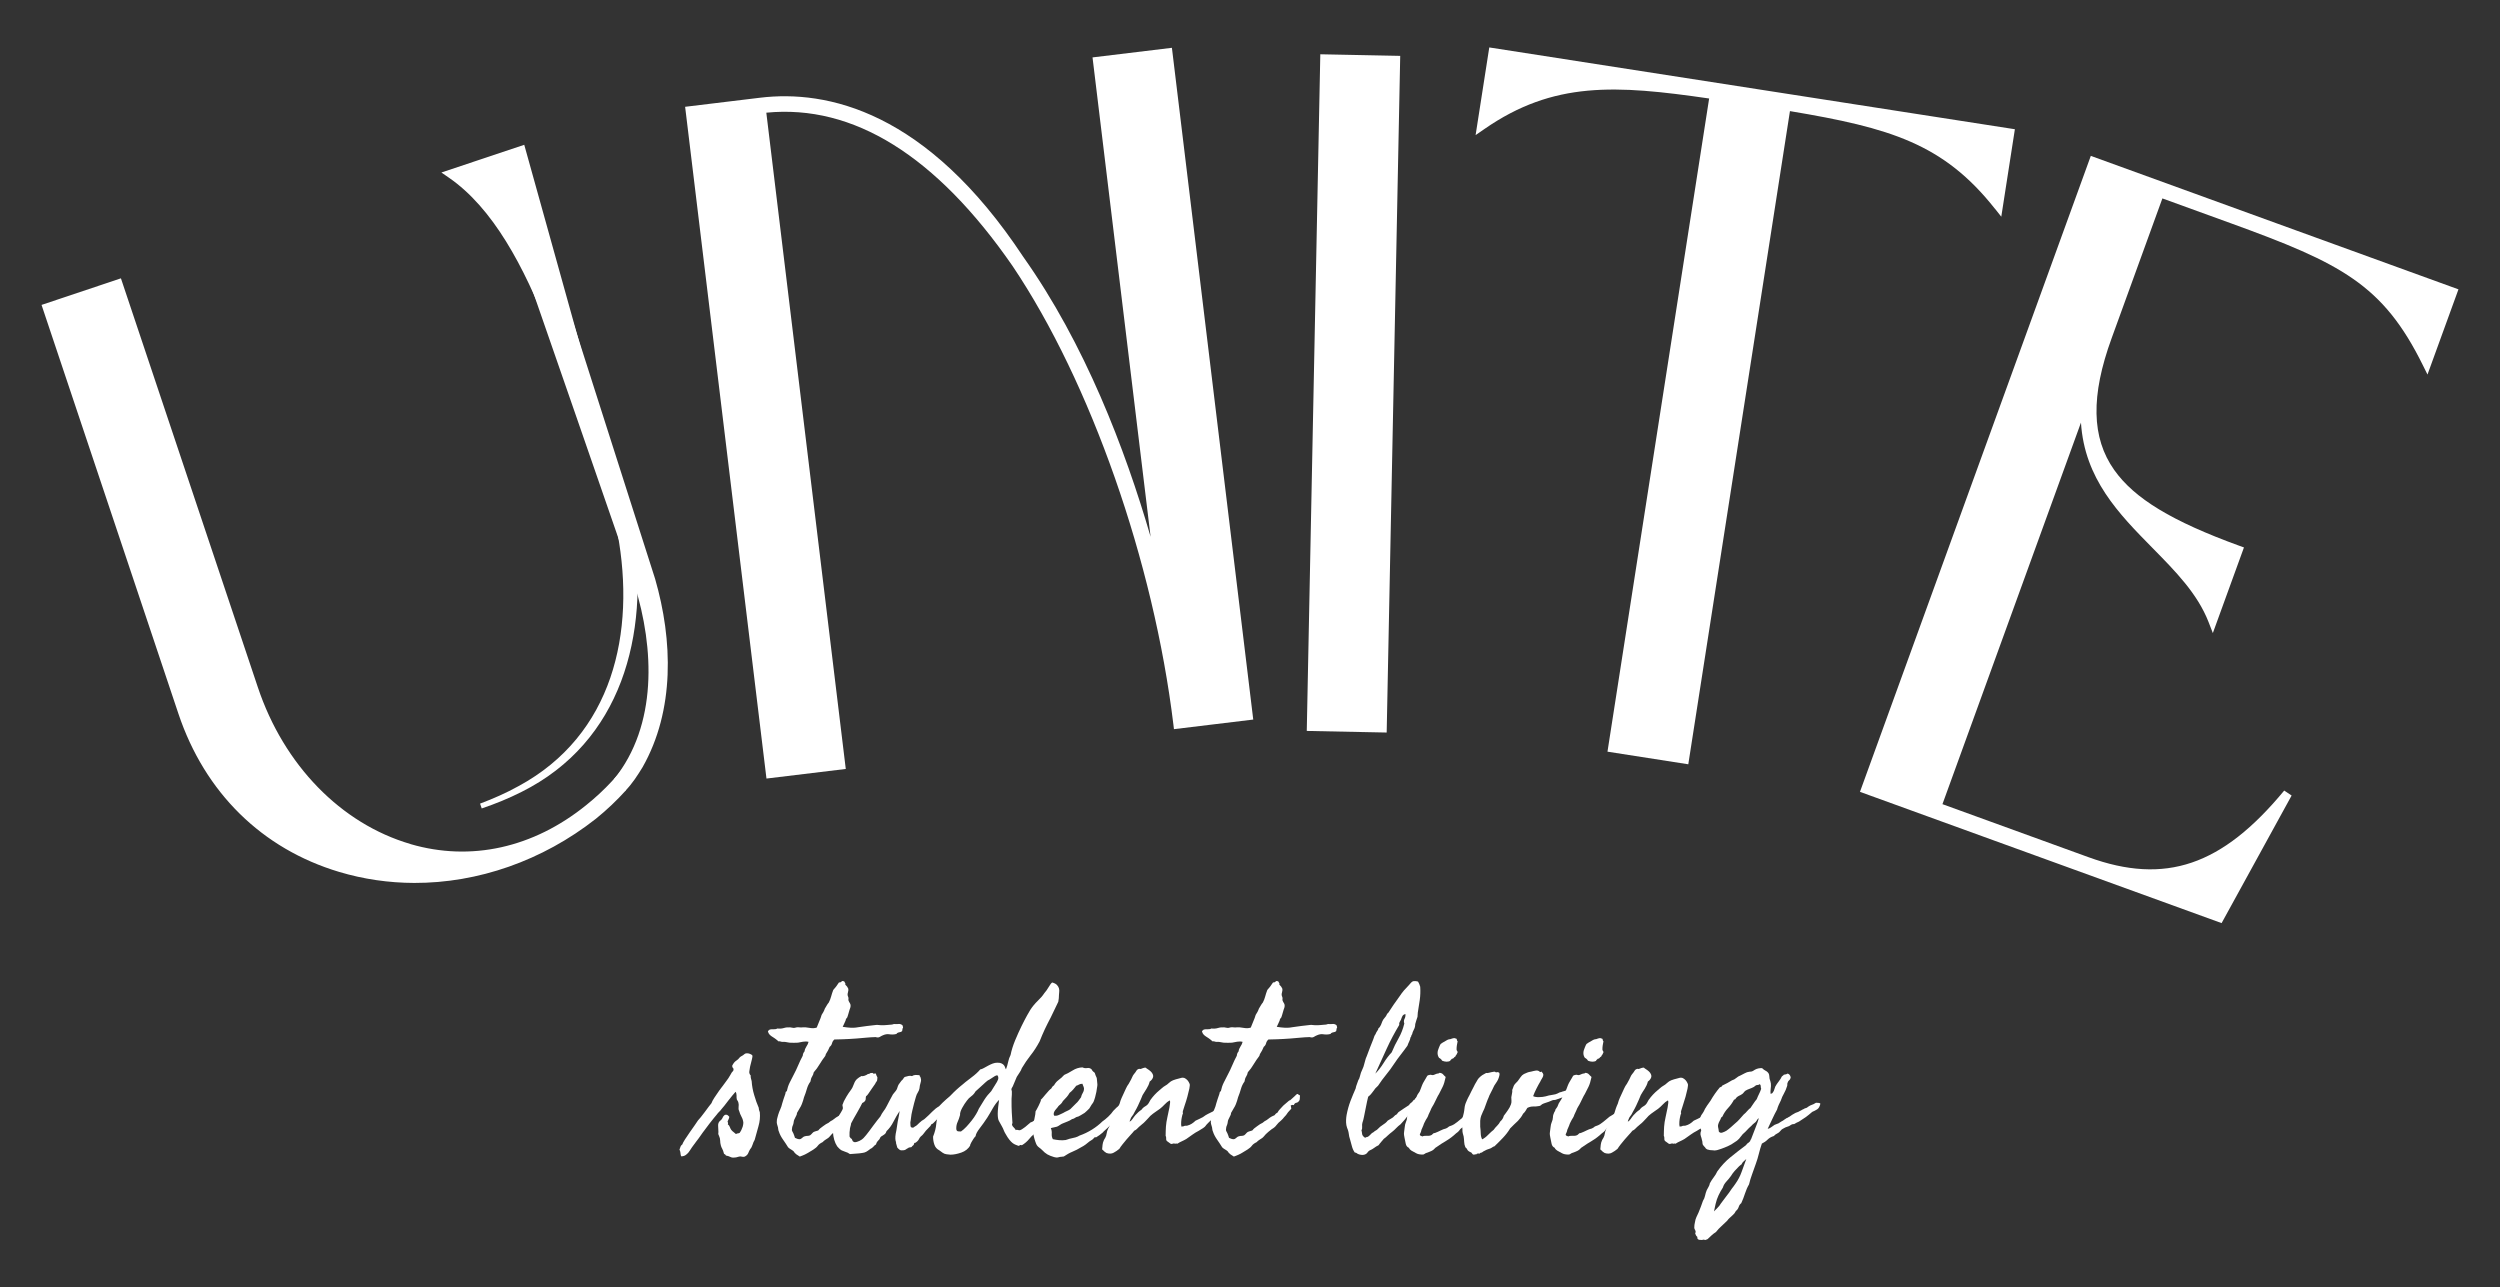
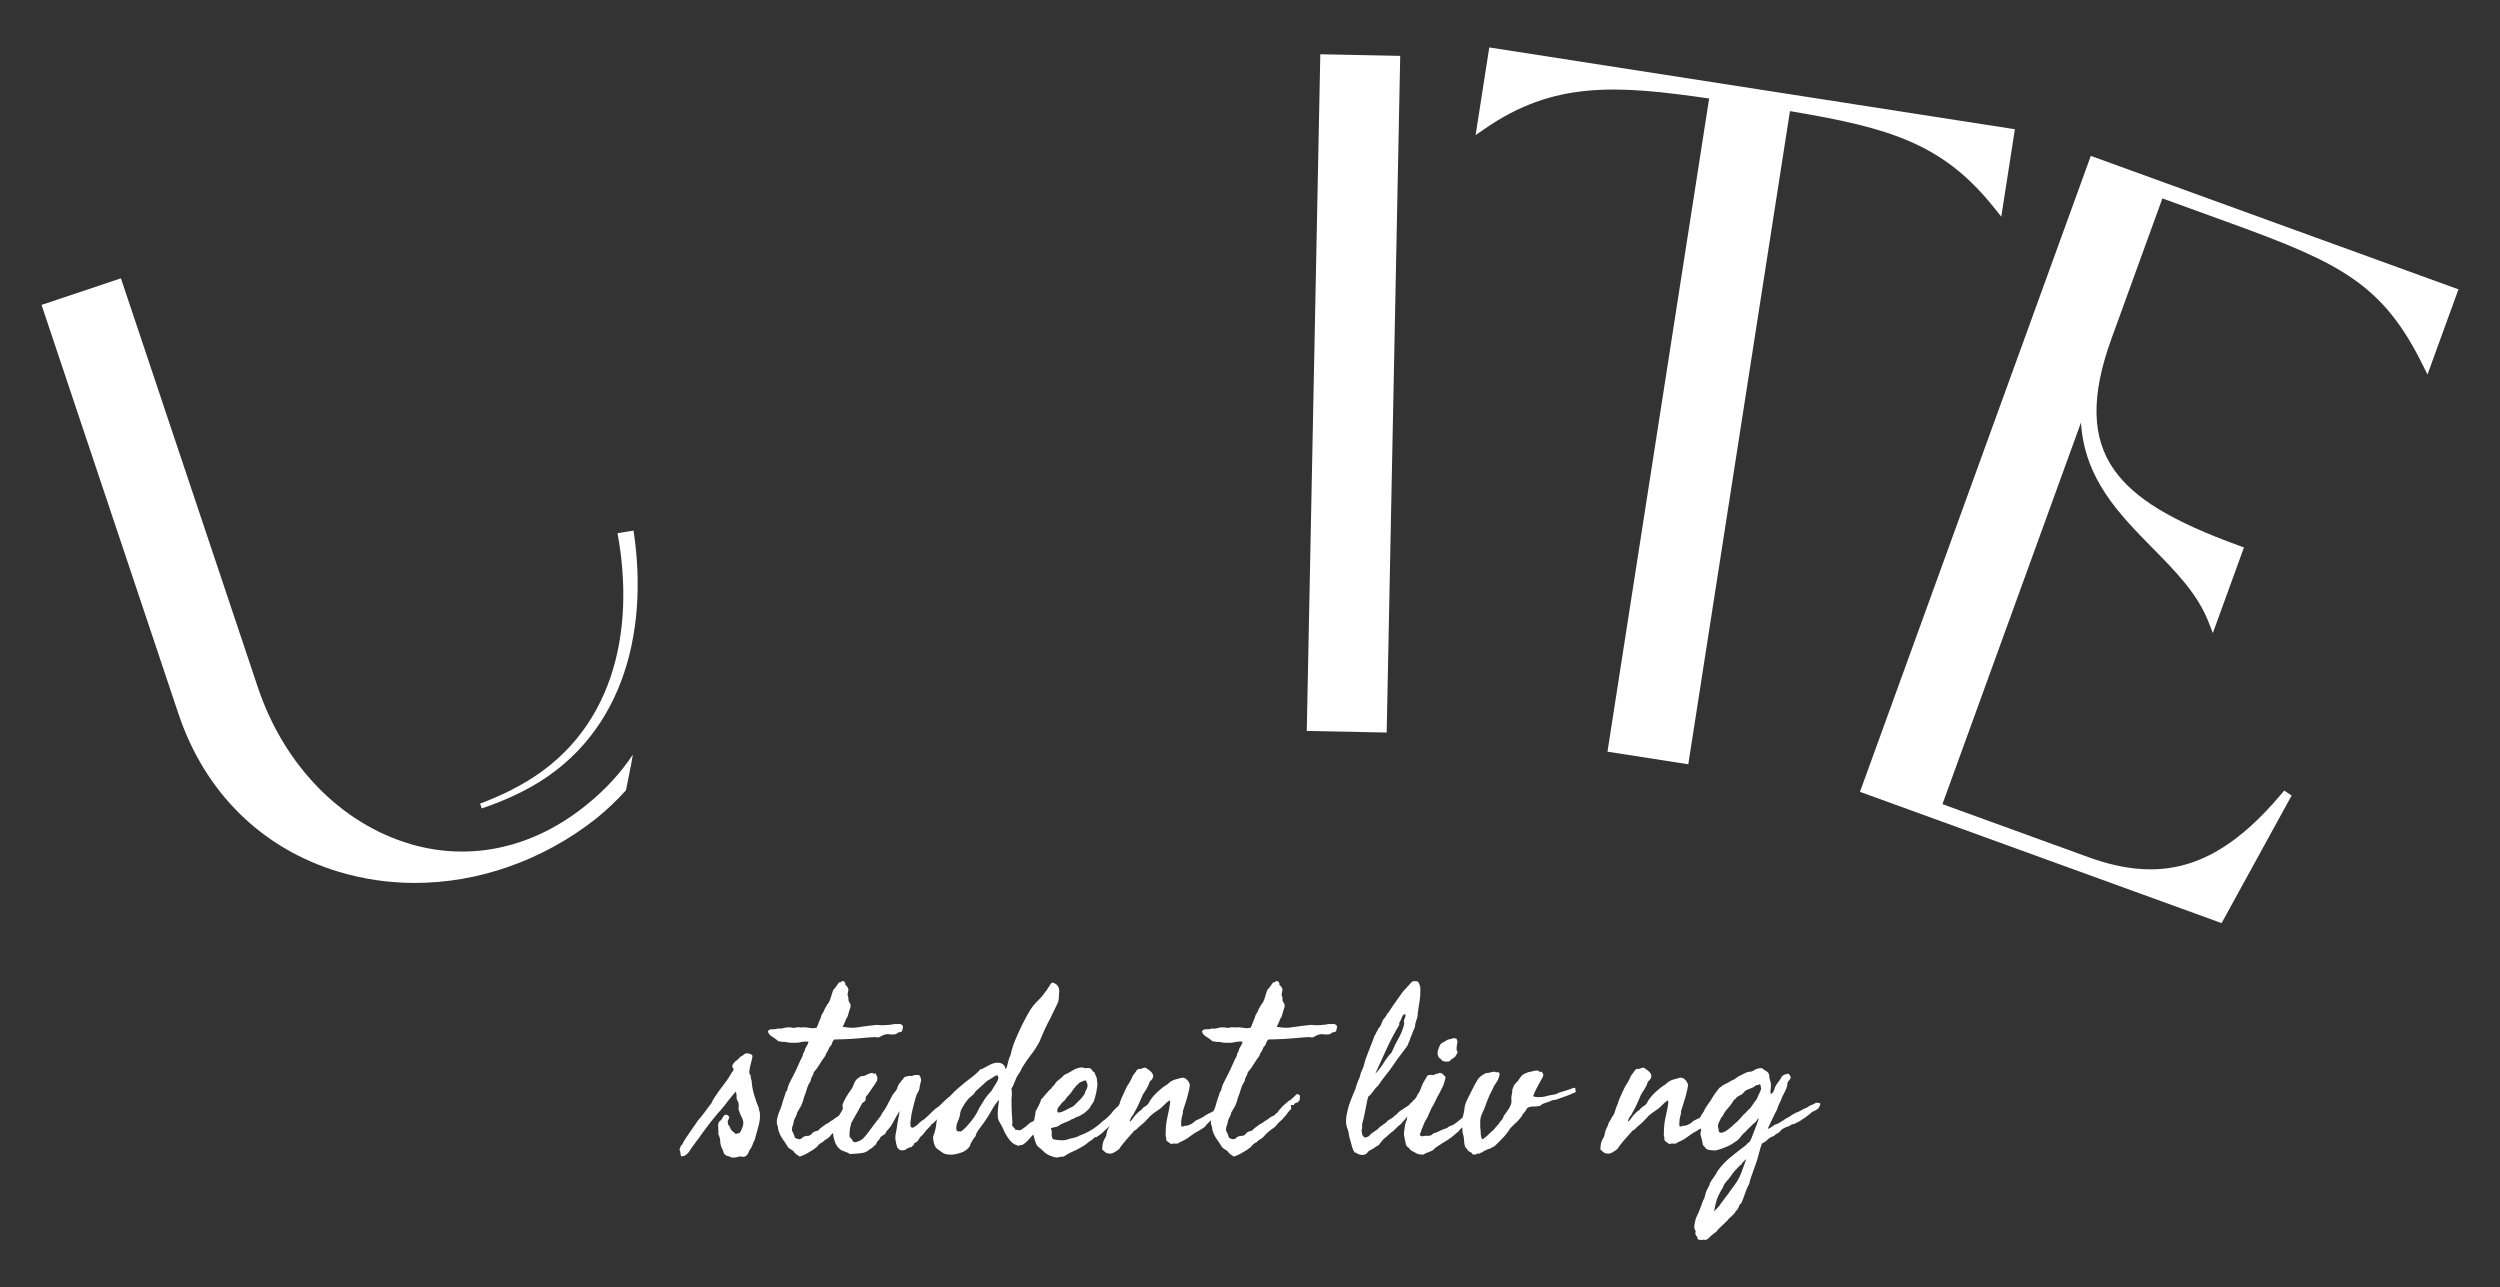
<svg xmlns="http://www.w3.org/2000/svg" viewBox="0 0 331 170.4">
  <rect x="0" y="0" width="331" height="170.4" fill="#333333" stroke="none" />
  <g fill="#fff">
-     <path d="m144.65 7.6 7.69 63.47c-3.38-11.64-8.72-25.58-16.85-37.05-12.8-19.37-26.03-22.15-34.87-21.08l-9.91 1.2 10.77 88.94 10.5-1.27-10.52-86.89c11.53-1.13 22.51 5.7 32.61 20.31 10.32 15.34 18.68 39.17 21.29 60.72l.07.59 10.5-1.27-10.77-88.94-10.5 1.27z" />
    <path d="m134.31 46.8h89.59v10.58h-89.59z" transform="matrix(.02 -1 1 .02 123.53 230.15)" />
    <path d="m264.13 27.63.84 1.06 1.8-11.58-69.59-10.83-1.81 11.61 1.14-.79c9.18-6.38 17.43-5.85 29.78-4.06l-13.46 86.48 10.7 1.67 13.46-86.48c13.25 2.22 20.32 4.3 27.14 12.93z" />
    <path d="m276.83 20.62-30.57 84.22 47.88 17.38 9.27-16.89-.98-.66c-8.23 9.96-15.74 12.52-25.92 8.82l-19.33-7.02 18.34-50.52c.47 7.45 5.03 12.09 9.46 16.59 3.06 3.11 5.96 6.05 7.43 9.81l.57 1.47 4.12-11.34-.56-.2c-8.97-3.26-13.94-6.27-16.62-10.06-3.01-4.26-3.12-9.81-.34-17.44l6.72-18.51 9.09 3.3c14.55 5.28 20.11 8.08 25.39 18.77l.62 1.25 4.1-11.28-48.67-17.67z" />
    <path d="m54.35 111.75c-9.2-2.69-16.77-10.45-20.22-20.78l-18.12-54.12-10.51 3.52 18.12 54.12c3.5 10.45 11.06 17.89 21.28 20.95 3.24.97 6.58 1.45 9.94 1.46 8.43.02 16.96-2.92 24.06-8.5 1.46-1.18 2.78-2.44 3.98-3.77.21-1.12.46-2.23.67-3.35.08-.46.16-.91.24-1.37-1.63 2.46-3.7 4.7-6.18 6.69-7 5.66-15.26 7.49-23.25 5.16z" />
-     <path d="m77.34 47.63-7.93-28.46-10.97 3.67 1 .69c5.8 4 9.93 11.7 13.25 20.3 1.53 1.29 3.1 2.53 4.65 3.8z" />
-     <path d="m81.3 103.16c5.76-7.14 5.34-17.34 2.72-25.7-1.98-5.77-13.14-37.93-15.38-44.38l3.78-1.26c2.18 6.81 12.4 38.78 14.32 44.83 2.34 8.11 2.62 17.39-1.67 24.94-.67 1.08-1.32 2.12-2.25 3.08l-1.52-1.52z" />
    <path d="m83.88 70.25c2.09 13.79-1.56 27.97-14.83 34.6-1.7.86-3.47 1.58-5.27 2.19l-.22-.64c1.75-.66 3.46-1.41 5.08-2.31 12.53-6.77 15.54-20.34 13.12-33.5z" />
    <path d="m96.53 147.81c.04.08.02.18-.04.32-.07.14-.12.25-.16.35.02.08.04.14.06.19s0 .11-.03.19c.14.1.22.21.26.34s.11.26.2.4c.1.12.2.22.31.29.11.08.21.17.31.26.1-.06.18-.09.24-.09s.14-.02.24-.06c.18-.24.31-.51.41-.82.02-.08.04-.16.06-.26s.03-.18.03-.26c-.02-.27-.1-.54-.24-.79s-.24-.52-.32-.79c-.08-.16-.1-.33-.07-.53s.02-.37-.02-.53c-.02-.1-.05-.18-.09-.24s-.08-.13-.12-.2c-.04-.16-.05-.33-.04-.53 0-.2-.04-.36-.13-.5-.08.08-.2.22-.38.44s-.36.45-.56.7-.38.49-.54.7-.29.36-.37.44c-.1.14-.2.26-.32.37s-.22.23-.32.37c-.08.1-.21.26-.4.48s-.38.46-.57.72c-.2.25-.38.49-.54.72s-.28.38-.34.45c-.04.06-.14.2-.31.44-.16.24-.35.49-.56.76s-.39.53-.56.76c-.16.24-.27.39-.31.47-.12.2-.27.37-.46.51-.18.15-.4.22-.66.22-.02-.02-.04-.07-.06-.16s-.03-.18-.04-.28c0-.1-.03-.19-.06-.28s-.05-.15-.07-.19c.06-.12.1-.24.13-.35s.11-.22.25-.32c.04-.14.16-.36.35-.66.2-.3.41-.62.64-.95.24-.33.45-.64.66-.94.2-.29.35-.5.42-.62.08-.08.2-.22.38-.44s.35-.44.53-.69c.18-.24.35-.47.51-.69s.29-.37.37-.47c.06-.18.18-.42.38-.72s.41-.62.64-.94c.24-.32.46-.63.69-.92.22-.29.4-.53.51-.7.1-.16.18-.29.25-.41s.14-.24.22-.38c.04-.04.08-.08.12-.13s.07-.09.09-.13c.04-.16.02-.27-.06-.34s-.11-.17-.09-.31c.16-.31.33-.52.51-.63s.36-.27.51-.48c.1-.08.19-.14.28-.18s.18-.11.28-.2c.08-.08.18-.12.29-.13s.23 0 .34.03.2.07.29.12.14.09.16.13c.02.06.02.14 0 .24s-.04.2-.06.29c-.04.18-.08.34-.12.48-.04.15-.08.31-.12.48-.04.22-.07.42-.1.62s.03.38.19.56c-.02.1-.02.22.02.35.03.14.06.26.1.38.04.62.15 1.24.34 1.86.18.62.38 1.18.6 1.68 0 .1.02.2.04.29.03.1.06.2.1.29.06.62 0 1.24-.18 1.86s-.34 1.22-.5 1.8c-.12.2-.22.42-.29.67-.04.12-.08.22-.12.29-.04.08-.1.17-.18.26-.1.16-.18.33-.26.53s-.24.35-.47.47c-.14.04-.27.04-.4 0s-.25-.04-.37 0c-.1.02-.18.04-.26.07s-.16.04-.24.04c-.25.04-.46.02-.63-.07s-.37-.15-.6-.19c0-.06-.03-.1-.09-.13s-.11-.06-.15-.1c-.08-.31-.16-.54-.24-.67s-.14-.28-.18-.44c-.06-.22-.09-.42-.09-.63s-.05-.42-.15-.63c-.08-.16-.11-.26-.1-.32s.02-.12.02-.18c0-.25-.02-.53-.04-.84s.09-.55.37-.75c.1-.08.17-.18.22-.31s.13-.24.25-.34c.04-.04.1-.06.19-.06s.15.01.19.03l.18.15v.02z" />
    <path d="m111.5 135.94c.25.04.47.07.64.09.18.02.34.04.48.04s.3 0 .45 0 .35-.03.58-.07c.43-.06.82-.11 1.16-.16s.72-.09 1.13-.13c.12-.02.24-.02.37 0s.25.03.37.03c.25 0 .5 0 .75-.03.24-.02.47-.04.69-.06.08-.02.15-.04.2-.06.06-.02.12-.02.18 0 .18 0 .35 0 .53-.02.18 0 .33.06.47.19.06.2.08.3.06.32s-.04.05-.06.09c-.02.25-.06.38-.1.38s-.07.02-.07.06c-.16.04-.29.07-.4.1s-.19.09-.25.19c-.33.08-.64.09-.92.04s-.57 0-.86.13c-.14.06-.28.13-.42.22-.15.09-.33.09-.54.02-.2 0-.42.01-.67.03s-.5.04-.73.06c-.45.04-.84.07-1.16.1s-.63.05-.92.06-.59.02-.89.04-.67.03-1.1.03c-.16.14-.26.3-.31.5s-.15.35-.31.47c-.16.37-.28.62-.38.75s-.17.28-.2.45c-.27.35-.52.72-.75 1.1-.22.38-.48.74-.78 1.07-.04.22-.11.4-.22.57s-.18.38-.22.66c-.22.29-.37.62-.47.97s-.22.72-.38 1.11c-.04.16-.08.31-.13.46s-.1.3-.16.45c-.08.2-.17.38-.28.54-.11.17-.21.35-.31.54-.04.04-.06.09-.06.16s-.01.12-.03.16c-.06.14-.12.26-.18.37s-.11.21-.15.31-.06.2-.07.31-.04.21-.07.31c-.02.06-.04.11-.06.16s-.04.1-.06.16c-.06.27-.06.46 0 .56s.11.2.15.29c.04.12.08.22.12.31s.07.18.09.28c.1.04.19.08.28.12s.18.06.28.06c.12.02.24-.03.38-.16s.25-.2.35-.22c.14-.04.27-.06.4-.06s.24-.03.34-.09c.12-.1.22-.2.29-.29.08-.1.18-.16.32-.2.31-.08.48-.14.5-.19s.09-.12.2-.22c.14-.1.26-.19.37-.28s.24-.18.4-.28c.2-.1.31-.16.34-.18s.11-.09.25-.2c.2-.1.36-.2.5-.32s.29-.22.47-.32c.2-.08.31-.13.35-.16s.06-.05.07-.07.03-.05.06-.09.12-.11.28-.2c.08-.16.16-.28.26-.38s.22-.22.35-.38c.12-.14.24-.25.37-.35s.24-.2.34-.29c.06-.04.11-.08.15-.13s.11-.08.2-.1c.12-.1.21-.18.28-.25s.18-.17.34-.31l.15-.15c.06-.06.11-.1.15-.12.08 0 .14.03.19.09s.11.09.19.09c-.02.25-.03.42-.03.48s-.02.14-.06.22c-.12.18-.25.27-.4.29s-.26.13-.34.32c-.06-.04-.13-.05-.22-.03s-.15.05-.19.09c.04.08.06.15.06.2s0 .13.03.2c-.35.35-.58.64-.7.85-.24.25-.37.41-.41.47l-.24.24c-.27.22-.48.42-.62.62s-.34.37-.62.53c-.22.16-.36.27-.44.35s-.2.18-.35.32c-.08.08-.15.16-.22.25s-.15.17-.25.25c-.14.1-.27.18-.4.26s-.24.18-.34.29c-.29.14-.5.29-.63.47s-.32.34-.57.5c-.18.12-.42.26-.72.44s-.56.3-.78.38c-.06.02-.11.04-.16.06s-.1.04-.16.06c-.16-.1-.31-.2-.45-.29-.15-.1-.27-.24-.37-.41-.18-.14-.32-.24-.42-.29-.11-.06-.21-.14-.31-.24-.2-.33-.42-.66-.66-1s-.44-.7-.57-1.11c-.04-.08-.06-.16-.07-.25s-.02-.18-.04-.28c-.04-.16-.08-.29-.12-.41s-.05-.26-.03-.44c0-.12.02-.24.06-.38s.08-.28.12-.44c.08-.25.17-.5.28-.73.11-.24.19-.49.25-.76.06-.22.12-.41.18-.58s.13-.37.2-.58c.04-.1.06-.19.07-.28 0-.09.06-.15.16-.19.08-.39.2-.77.38-1.13s.35-.71.53-1.04c.22-.41.42-.83.6-1.26s.38-.85.6-1.26c.02-.24.1-.43.24-.58.02-.22.1-.42.24-.63.14-.2.24-.42.29-.63-.22-.06-.46-.06-.72-.02-.26.05-.49.09-.69.13-.35.02-.72.02-1.11 0-.14-.02-.27-.04-.4-.07s-.25-.04-.37-.04c-.18.02-.31 0-.4-.04s-.18-.05-.28-.02c-.25-.22-.44-.36-.56-.44s-.23-.15-.34-.22-.2-.15-.29-.24-.16-.22-.22-.4c0-.06.03-.11.09-.15s.11-.08.15-.12c.16-.04.33-.05.53-.04s.35-.02.47-.1c.31.04.6.02.86-.06s.54-.11.84-.09c.06 0 .12.01.18.03s.12.03.18.03c.1.02.18.02.25 0s.15-.04.25-.06c.12-.02.24-.02.38 0s.27.02.41 0c.25-.02.56 0 .92.07s.68.05.95-.04c.1-.27.21-.55.34-.84s.23-.56.31-.84c.08-.12.16-.25.24-.4s.14-.29.18-.42c.12-.2.21-.35.28-.47s.15-.24.25-.35c.14-.27.24-.54.31-.8s.16-.55.28-.86c.25-.27.51-.6.76-1 .14.02.25-.02.34-.12s.22-.09.4.03c0 .06.02.11.07.16s.05.12.02.22c.1.1.18.18.24.26s.11.17.15.26c.04.16.02.34-.04.54-.07.2-.05.4.04.57.04.1.05.19.03.28s-.01.17.03.25c.04.1.09.2.16.29.07.1.1.22.1.38 0 .06-.02.13-.04.22-.03.09-.06.18-.1.28-.08.29-.14.5-.18.62s-.08.24-.12.38c-.14.16-.2.26-.2.31s-.01.09-.03.13c-.06.12-.12.26-.19.42-.07.17-.13.3-.19.4h-.02z" />
    <path d="m118.65 151.26c-.12-.25-.14-.64-.06-1.14.04-.22.07-.38.1-.51s.06-.35.1-.66c.04-.29.09-.6.16-.91s.12-.62.16-.94c-.29.45-.57.92-.82 1.42s-.56.91-.91 1.24c-.06.18-.13.3-.2.37-.08.07-.16.13-.25.18s-.18.1-.26.16c-.09.06-.16.18-.22.35-.1.1-.19.2-.28.31s-.15.24-.19.4c-.1.04-.2.12-.29.24-.18.18-.29.27-.35.29s-.11.05-.15.09c-.2.16-.37.27-.51.35-.15.08-.32.13-.51.15-.22.04-.49.07-.84.09s-.61.04-.8.06c-.14-.1-.24-.16-.29-.18-.06-.02-.17-.06-.32-.12-.25-.1-.39-.15-.41-.16s-.07-.03-.15-.07c-.16-.12-.26-.21-.32-.28s-.13-.14-.2-.22c-.33-.51-.52-1.15-.56-1.93-.02-.27.03-.55.15-.82s.22-.52.32-.73c.1-.22.22-.44.38-.67.16-.24.28-.45.38-.64.06-.12.09-.21.09-.28s-.01-.13-.03-.19-.03-.12-.03-.18.03-.15.09-.26c.04-.14.1-.27.18-.41s.16-.29.26-.47c.2-.33.38-.61.56-.84s.32-.51.44-.86c.1-.27.23-.48.4-.63.16-.15.37-.28.6-.4.1.04.24.02.42-.04.18-.07.33-.14.42-.22.14 0 .24-.04.32-.12.22-.04.33-.04.34 0s.03.06.07.06c.04.02.09.02.16 0s.12-.02.16 0c.06.2.11.32.15.38s.06.11.06.15c0 .06 0 .14-.02.24s-.02.17-.04.2c-.12.16-.18.25-.19.28s-.02.06-.04.1c-.12.16-.26.37-.44.63s-.33.49-.47.69c-.1.16-.2.26-.29.32-.1.06-.18.17-.26.32-.04.08-.07.15-.09.22s-.05.14-.09.22c-.22.45-.47.92-.76 1.42s-.56.97-.79 1.42c-.02.16-.05.31-.1.45-.05.15-.07.29-.07.42 0 .02 0 .07-.02.16s-.02.18-.02.29v.31c0 .1 0 .16.03.18.12.16.18.23.2.22.02 0 .04 0 .06.02.08.2.13.31.16.34s.09.06.19.1c.08.02.19 0 .34-.04.15-.05.26-.09.34-.13.24-.12.41-.24.53-.37s.24-.26.35-.4c.1-.12.24-.29.41-.53s.35-.47.53-.72.35-.48.53-.7.31-.4.41-.51c.12-.25.26-.49.42-.7s.31-.44.42-.67c.16-.31.29-.58.41-.79.12-.22.25-.47.41-.76.12-.16.24-.31.37-.46s.22-.35.28-.6c.04-.14.11-.27.22-.4s.19-.24.25-.34c.14-.12.23-.22.28-.32s.11-.16.19-.2c.22-.06.38-.1.5-.13s.26-.02.44.02c.16-.1.32-.15.5-.15s.34.01.5.03c0 .1.02.16.07.19s.07.08.07.16c.08.18.08.39 0 .64s-.13.51-.15.76c-.04.2-.11.38-.22.54-.11.17-.19.36-.25.57-.08.29-.13.47-.15.53s-.05.17-.09.32c-.08.35-.16.68-.24.98s-.14.65-.18 1.04c0 .1-.02.2-.04.31-.03.11-.04.2-.04.28 0 .1 0 .22.02.35 0 .14.06.22.16.26.12.04.21.03.28-.03s.17-.13.31-.2c.1-.08.2-.16.29-.26s.2-.18.29-.26c.1-.1.2-.18.32-.24s.22-.14.32-.24c.31-.27.61-.56.89-.85s.59-.54.92-.73c.31-.33.63-.64.95-.92s.69-.52 1.1-.72c.16.25.2.46.12.63s-.18.33-.29.48c-.04.04-.11.09-.2.15-.1.06-.18.11-.24.15l-.15.15c-.06.06-.11.09-.15.09 0 .08-.02.14-.07.19l-.13.13c-.25.39-.54.74-.85 1.04s-.62.61-.91.92c-.14.04-.22.1-.25.19s-.09.17-.19.25c-.08.1-.16.18-.24.25s-.16.15-.24.25c-.12.14-.22.27-.31.4s-.21.25-.37.37c-.1.1-.17.2-.22.31s-.12.21-.22.31c-.16.16-.27.23-.34.22-.07 0-.12.08-.16.28-.16.12-.24.2-.26.25s-.05.06-.09.04c-.04.02-.11.04-.2.04-.1 0-.15.03-.15.07-.14.06-.24.12-.31.18s-.16.1-.28.12c-.25.04-.44.02-.54-.04-.11-.07-.22-.17-.34-.31l-.18-.64v-.02z" />
    <path d="m134.52 149.59c.16 0 .25.01.29.03s.09.03.15.03c.08 0 .19-.04.34-.13s.29-.19.44-.31.28-.24.41-.35.23-.2.31-.26c.18-.04.35-.14.53-.29s.34-.33.5-.53.3-.39.42-.58c.13-.2.25-.35.37-.47.47-.47.8-.81.98-1.02.18-.22.31-.36.37-.44s.09-.11.1-.1c0 0 .06.02.16.02.16 0 .27.07.34.22s.13.27.19.37c-.04.04-.06.1-.06.18s-.02.15-.06.2c-.04.06-.1.12-.18.18s-.15.13-.2.2l-.29.35c-.24.24-.44.49-.6.76-.17.27-.33.54-.48.8-.16.26-.31.51-.47.73s-.33.4-.53.51c-.53.33-.94.68-1.24 1.06-.3.37-.64.66-1.01.88-.04 0-.06 0-.07-.02-.01 0-.02-.02-.04-.02-.08 0-.14.02-.19.06s-.1.06-.16.06c-.16-.06-.29-.11-.41-.16s-.24-.12-.37-.22-.26-.24-.41-.42-.32-.44-.51-.78c-.1-.16-.18-.32-.24-.48s-.14-.34-.24-.51c-.16-.29-.29-.53-.4-.72-.11-.18-.16-.51-.16-.98 0-.2.02-.49.06-.88s.08-.7.12-.94c-.31.31-.59.69-.84 1.13s-.48.84-.72 1.22c-.33.51-.67.98-1.01 1.42s-.52.79-.54 1.04c-.12.12-.22.25-.32.41s-.18.3-.25.42c-.07.13-.12.24-.15.32-.03.09-.02.11.02.07-.27.45-.67.77-1.19.95s-1 .28-1.45.28c-.18-.02-.35-.04-.53-.06s-.34-.09-.5-.2l-.44-.32c-.31-.16-.53-.4-.64-.73-.12-.33-.18-.69-.18-1.08.24-.6.38-1.16.42-1.66.05-.5.16-.97.34-1.42.27-.72.66-1.37 1.16-1.93.5-.57 1.02-1.08 1.57-1.55s1.07-.89 1.57-1.26.89-.73 1.19-1.08c.14-.02.29-.08.47-.18s.36-.2.56-.31.4-.2.6-.28.42-.12.63-.12c.24 0 .42.03.54.09.13.06.23.13.31.22s.13.18.16.28.07.2.13.29c.12-.31.22-.64.29-.98s.18-.65.32-.92c.12-.6.32-1.25.6-1.93s.57-1.31.85-1.89.54-1.06.76-1.46.36-.63.4-.69c.29-.45.62-.84.98-1.19.36-.34.66-.69.89-1.04.2-.22.38-.48.57-.8.18-.32.34-.52.46-.6.29.08.51.19.64.34.14.15.22.3.26.45s.05.31.03.47-.03.27-.03.35c0 .31-.03.62-.09.94l-1 2.08c-.27.51-.53 1.02-.78 1.55-.24.53-.48 1.06-.69 1.61-.37.7-.77 1.32-1.19 1.84-.42.53-.8 1.1-1.16 1.7-.08.22-.18.42-.31.6s-.25.38-.37.57l-.53 1.26c-.12.16-.18.3-.18.44.04.1.06.18.06.24v.15c0 .18 0 .35-.02.53s-.02.36-.02.56c0 .51 0 1.01.03 1.51.02.5.05.97.09 1.42-.04.08-.06.13-.06.15 0 .14.07.28.22.42.15.15.24.27.28.37h.02zm-2.81-7.11-.73.47c-.16.06-.35.2-.58.42-.24.22-.44.42-.62.57l-.62.56c-.14.25-.32.47-.56.64s-.43.37-.58.58c-.22.27-.42.6-.63.97-.2.37-.3.68-.28.94-.1.35-.2.66-.32.91s-.18.54-.18.85c0 .25.08.38.25.4.16 0 .29.02.37.02.24-.16.47-.37.72-.63.24-.26.48-.54.7-.82s.42-.56.58-.84c.16-.27.29-.52.37-.73.22-.37.46-.77.73-1.19s.58-.8.91-1.13l.76-1.23c.04-.1.08-.18.12-.26s.06-.16.06-.26c0-.14-.04-.25-.12-.35-.08 0-.15.02-.2.04-.06.03-.11.05-.15.07z" />
-     <path d="m137.77 145.64s.12-.1.25-.25.27-.31.42-.5c.16-.18.3-.35.44-.5s.24-.23.29-.25c.06-.1.11-.18.16-.25s.12-.13.22-.19c.16-.29.36-.53.62-.72.25-.18.5-.4.73-.66.37-.16.75-.36 1.13-.6s.8-.38 1.28-.4c.22.1.42.13.63.09s.4.01.57.15c.1.18.18.29.26.34s.14.1.18.16c.08.25.14.42.18.48.04.07.07.15.09.25.02.29.04.5.06.63s.02.25 0 .37c-.06.53-.16 1.02-.29 1.5-.04.12-.08.24-.12.37s-.09.24-.15.34c-.14.18-.24.33-.31.46s-.13.23-.19.31c-.24.24-.44.43-.62.58-.18.1-.35.2-.53.32s-.37.2-.58.24c-.1.06-.18.11-.26.16s-.18.08-.29.1c-.2.14-.39.24-.58.31-.2.07-.4.15-.62.25-.12.04-.24.11-.38.2-.14.1-.27.18-.41.24-.12.04-.26.07-.42.1-.17.03-.3.06-.4.1.1.22.14.46.12.73s.03.52.15.73c.25.06.53.1.84.13.3.03.59.02.86-.02.1-.02.2-.05.32-.1s.24-.08.35-.1c.22-.04.42-.09.63-.15.2-.06.38-.14.54-.24.57-.2 1.11-.46 1.64-.79s.98-.69 1.38-1.08c.24-.16.49-.37.78-.64s.5-.53.66-.76c.29-.31.55-.56.78-.73.22-.18.44-.25.63-.24.16 0 .31.09.46.28.15.18.13.38-.04.6-.2.12-.4.29-.62.53s-.44.4-.67.5c-.18.12-.4.33-.66.64s-.48.55-.66.7c-.08.08-.18.17-.31.28s-.23.21-.31.31c-.27.24-.57.45-.88.64-.12-.04-.2-.02-.26.06s-.14.16-.24.24c-.06.04-.12.08-.19.12s-.13.08-.19.12c-.16.14-.33.27-.51.41s-.38.25-.57.35c-.39.24-.78.44-1.17.6s-.77.38-1.14.63c-.12.02-.22.03-.32.04-.1 0-.2.02-.29.04-.12.04-.22.06-.31.06s-.21-.02-.37-.06c-.35-.1-.64-.22-.88-.35-.24-.14-.47-.33-.7-.58-.12-.12-.24-.22-.38-.32s-.24-.2-.32-.32c-.06-.1-.13-.25-.2-.47s-.15-.44-.2-.69c-.06-.24-.11-.48-.15-.72s-.06-.41-.06-.53c.04-.08.08-.22.13-.41s.1-.4.15-.63c.05-.22.09-.44.12-.63.03-.2.04-.33.04-.41.02-.02.07-.1.15-.25s.16-.31.25-.48.16-.34.22-.48.09-.24.09-.28zm4.72-1.88c-.14.18-.27.34-.41.5s-.29.3-.47.44c-.12.22-.25.41-.41.58-.16.18-.31.34-.47.5-.08.16-.17.28-.26.37-.1.09-.2.18-.32.28-.06.1-.13.2-.22.29-.09.1-.17.2-.24.29-.07.1-.12.2-.16.32s-.03.24.03.38c.22.04.43.01.64-.09.22-.1.4-.18.56-.26.16-.1.32-.18.48-.25s.32-.15.46-.25l.76-.76c.14-.12.25-.24.35-.38s.2-.28.32-.44c.04-.2.12-.4.24-.6s.16-.4.15-.6c-.02-.12-.06-.22-.1-.31s-.08-.18-.1-.28c-.2 0-.35.04-.45.1-.11.07-.23.12-.37.16z" />
+     <path d="m137.77 145.64s.12-.1.25-.25.27-.31.42-.5c.16-.18.3-.35.44-.5s.24-.23.29-.25c.06-.1.11-.18.16-.25s.12-.13.22-.19c.16-.29.36-.53.62-.72.25-.18.5-.4.73-.66.37-.16.75-.36 1.13-.6s.8-.38 1.28-.4c.22.1.42.13.63.09s.4.01.57.15c.1.18.18.29.26.34s.14.1.18.16c.08.25.14.42.18.48.04.07.07.15.09.25.02.29.04.5.06.63s.02.25 0 .37c-.06.53-.16 1.02-.29 1.5-.04.12-.08.24-.12.37s-.09.24-.15.34c-.14.18-.24.33-.31.46s-.13.23-.19.31c-.24.24-.44.43-.62.58-.18.1-.35.2-.53.32s-.37.2-.58.24c-.1.06-.18.11-.26.16s-.18.08-.29.1c-.2.14-.39.24-.58.31-.2.07-.4.15-.62.25-.12.04-.24.11-.38.2-.14.1-.27.18-.41.24-.12.04-.26.07-.42.1-.17.03-.3.06-.4.1.1.22.14.46.12.73s.03.52.15.73c.25.06.53.1.84.13.3.03.59.02.86-.02.1-.02.2-.05.32-.1s.24-.08.35-.1c.22-.04.42-.09.63-.15.2-.06.38-.14.54-.24.57-.2 1.11-.46 1.64-.79s.98-.69 1.38-1.08c.24-.16.49-.37.78-.64s.5-.53.66-.76c.29-.31.55-.56.78-.73.22-.18.44-.25.63-.24.16 0 .31.09.46.28.15.18.13.38-.04.6-.2.12-.4.29-.62.53s-.44.4-.67.5c-.18.12-.4.33-.66.64s-.48.55-.66.7c-.08.08-.18.17-.31.28s-.23.21-.31.31c-.27.24-.57.45-.88.64-.12-.04-.2-.02-.26.06s-.14.16-.24.24c-.06.04-.12.08-.19.12s-.13.08-.19.12c-.16.14-.33.27-.51.41s-.38.25-.57.35c-.39.24-.78.44-1.17.6s-.77.38-1.14.63c-.12.02-.22.03-.32.04-.1 0-.2.02-.29.04-.12.04-.22.06-.31.06s-.21-.02-.37-.06c-.35-.1-.64-.22-.88-.35-.24-.14-.47-.33-.7-.58-.12-.12-.24-.22-.38-.32s-.24-.2-.32-.32c-.06-.1-.13-.25-.2-.47s-.15-.44-.2-.69c-.06-.24-.11-.48-.15-.72s-.06-.41-.06-.53c.04-.08.08-.22.13-.41s.1-.4.15-.63c.05-.22.09-.44.12-.63.03-.2.04-.33.04-.41.02-.02.07-.1.15-.25s.16-.31.25-.48.16-.34.22-.48.09-.24.09-.28zm4.72-1.88c-.14.18-.27.34-.41.5c-.12.22-.25.41-.41.58-.16.18-.31.34-.47.5-.08.16-.17.28-.26.37-.1.09-.2.18-.32.28-.06.1-.13.2-.22.29-.09.1-.17.2-.24.29-.07.1-.12.2-.16.32s-.03.24.03.38c.22.04.43.01.64-.09.22-.1.4-.18.56-.26.16-.1.32-.18.48-.25s.32-.15.46-.25l.76-.76c.14-.12.25-.24.35-.38s.2-.28.32-.44c.04-.2.12-.4.24-.6s.16-.4.15-.6c-.02-.12-.06-.22-.1-.31s-.08-.18-.1-.28c-.2 0-.35.04-.45.1-.11.07-.23.12-.37.16z" />
    <path d="m149.58 148.51c.16-.1.28-.22.38-.38s.22-.31.35-.47c.25-.29.53-.54.82-.73.14-.2.31-.35.51-.46s.37-.27.48-.48c.04-.06.07-.12.1-.18s.06-.12.1-.18c.35-.49.75-.92 1.2-1.29.12-.1.23-.2.34-.29.11-.1.24-.2.4-.29.18-.1.35-.22.51-.38s.35-.27.54-.35c.14-.06.26-.1.38-.13s.24-.06.38-.1.26-.07.37-.1.23-.02.37.02c.31.14.55.4.7.79.04.1.02.31-.04.63-.07.32-.16.68-.26 1.06s-.22.75-.34 1.1-.2.6-.24.76-.05.24-.03.25.03.04.03.07c-.04.1-.07.18-.09.26s-.04.17-.06.26c-.04.16-.07.37-.09.63s-.01.47.03.63c.22-.02.33-.04.34-.06s.03-.03.07-.03c.06-.02.12-.02.19-.02.07.01.13 0 .19-.02.22-.06.41-.14.58-.25s.34-.24.5-.4c.35-.16.67-.31.97-.47.27-.2.49-.34.66-.42.16-.09.42-.21.75-.37.12-.14.29-.26.51-.37s.42-.23.57-.37c.04-.04.09-.09.15-.16s.12-.08.18-.04c.1.1.16.2.19.31s.03.18.02.22c-.16.16-.24.27-.25.35s-.04.14-.07.18c-.1.1-.24.18-.44.26-.18.08-.28.14-.31.19s-.06.09-.1.13-.09.08-.16.13-.12.09-.16.13c-.04.06-.09.09-.16.1-.07 0-.13.02-.19.04-.12.1-.22.18-.29.26l-.26.26c-.16.16-.25.27-.29.34s-.15.16-.32.28c-.1.06-.2.12-.29.18-.1.06-.2.12-.29.18-.27.14-.55.3-.82.5s-.55.39-.82.58c-.2.12-.4.22-.6.31s-.4.19-.57.31c-.08 0-.13 0-.16-.02-.03 0-.08 0-.16.04-.1-.06-.2-.06-.29-.02-.1.05-.2.06-.29.02-.2-.16-.33-.25-.4-.29s-.12-.09-.16-.15c-.04-.1-.06-.2-.04-.32 0-.12-.02-.22-.07-.29 0-.43.02-.84.04-1.23.03-.39.09-.8.19-1.23.02-.14.06-.33.12-.57s.11-.48.15-.72.07-.44.09-.62 0-.28-.06-.32c-.22.12-.44.29-.66.53s-.44.43-.63.58c-.16.12-.31.22-.46.32s-.3.2-.45.32c-.14.1-.25.2-.35.29s-.2.22-.32.35c-.14.14-.26.27-.38.4s-.25.25-.41.37c-.08.08-.15.14-.22.19s-.13.1-.19.16l-.28.28c-.09.09-.2.16-.34.22-.12.16-.27.33-.46.53-.18.2-.37.4-.56.63-.18.22-.37.44-.54.66-.18.22-.31.41-.41.58-.24.2-.48.37-.75.51-.26.15-.58.16-.95.04-.2-.12-.32-.22-.38-.29-.06-.08-.13-.14-.2-.18.02-.22.04-.42.06-.62s.08-.4.18-.62c.02-.04.04-.08.07-.13s.06-.1.1-.16c.1-.18.16-.37.19-.58.03-.22.09-.42.19-.62.12-.2.19-.36.22-.48.03-.13.07-.24.13-.34.04-.1.09-.19.16-.28s.12-.18.16-.28.11-.21.2-.34c.1-.13.16-.24.2-.34.06-.22.13-.43.2-.64.08-.22.16-.43.26-.64.04-.14.08-.27.12-.4s.09-.25.15-.37c.1-.22.2-.42.29-.63.1-.2.2-.42.29-.63.06-.12.11-.22.16-.31s.11-.18.19-.28c.06-.1.11-.2.16-.29.05-.1.1-.2.16-.29.06-.1.11-.21.16-.34s.12-.25.22-.37c.14-.16.24-.3.32-.44s.2-.22.38-.26c.08.04.16.04.25 0s.18-.07.26-.1c.09-.03.17-.05.25-.06.08 0 .15.02.2.1.25.16.44.29.56.41s.2.22.24.32c.1.18.11.36.03.54s-.22.35-.41.48c-.08.33-.22.64-.41.94s-.37.58-.53.85c-.04.1-.08.2-.12.29-.04.1-.08.2-.12.29-.12.27-.24.55-.37.82s-.27.54-.42.79c-.08.16-.15.28-.2.38-.06.1-.12.18-.18.25s-.11.15-.15.25-.09.22-.15.38z" />
    <path d="m168.97 135.94c.25.04.47.07.64.09.18.02.34.04.48.04s.3 0 .45 0 .35-.03.58-.07c.43-.06.82-.11 1.16-.16s.72-.09 1.13-.13c.12-.02.24-.02.37 0s.25.03.37.03c.25 0 .5 0 .75-.03.24-.02.47-.04.69-.06.08-.02.15-.04.2-.06.06-.02.12-.02.18 0 .18 0 .35 0 .53-.02.18 0 .33.06.47.19.06.2.08.3.06.32s-.04.05-.06.09c-.02.25-.06.38-.1.38s-.07.02-.07.06c-.16.04-.29.07-.4.1s-.19.09-.25.19c-.33.08-.64.09-.92.04s-.57 0-.86.13c-.14.06-.28.13-.42.22-.15.09-.33.09-.54.02-.2 0-.42.01-.67.03s-.5.04-.73.06c-.45.04-.84.07-1.16.1s-.63.05-.92.06-.59.02-.89.04-.67.03-1.1.03c-.16.14-.26.3-.31.5s-.15.35-.31.47c-.16.37-.28.62-.38.75s-.17.28-.2.45c-.27.35-.52.72-.75 1.1-.22.38-.48.74-.78 1.07-.04.22-.11.4-.22.57s-.18.38-.22.66c-.22.29-.37.62-.47.97s-.22.72-.38 1.11c-.04.16-.08.31-.13.46s-.1.3-.16.45c-.08.2-.17.38-.28.54-.11.17-.21.35-.31.54-.04.04-.06.09-.06.16s-.01.12-.03.16c-.06.14-.12.26-.18.37s-.11.21-.15.31-.06.2-.07.31-.04.21-.07.31c-.02.06-.04.11-.06.16s-.04.1-.06.16c-.06.27-.06.46 0 .56s.11.2.15.29c.04.12.08.22.12.31s.07.18.09.28c.1.04.19.08.28.12s.18.06.28.06c.12.02.24-.03.38-.16s.25-.2.35-.22c.14-.04.27-.06.4-.06s.24-.03.34-.09c.12-.1.22-.2.29-.29.08-.1.18-.16.32-.2.31-.08.48-.14.5-.19s.09-.12.2-.22c.14-.1.26-.19.37-.28s.24-.18.4-.28c.2-.1.31-.16.34-.18s.11-.09.25-.2c.2-.1.36-.2.5-.32s.29-.22.47-.32c.2-.08.31-.13.35-.16s.06-.05.07-.07.03-.05.06-.09.12-.11.28-.2c.08-.16.16-.28.26-.38s.22-.22.35-.38c.12-.14.24-.25.37-.35s.24-.2.34-.29c.06-.04.11-.08.15-.13s.11-.08.2-.1c.12-.1.21-.18.28-.25s.18-.17.34-.31l.15-.15c.06-.06.11-.1.15-.12.08 0 .14.03.19.09s.11.09.19.09c-.02.25-.03.42-.03.48s-.02.14-.06.22c-.12.18-.25.27-.4.29s-.26.13-.34.32c-.06-.04-.13-.05-.22-.03s-.15.05-.19.09c.04.08.06.15.06.2s0 .13.03.2c-.35.35-.58.64-.7.85-.24.25-.37.41-.41.47l-.24.24c-.27.22-.48.42-.62.62s-.34.37-.62.53c-.22.16-.36.27-.44.35s-.2.18-.35.32c-.08.08-.15.16-.22.25s-.15.17-.25.25c-.14.1-.27.18-.4.26s-.24.18-.34.29c-.29.14-.5.29-.63.47s-.32.34-.57.5c-.18.12-.42.26-.72.44s-.56.3-.78.38c-.06.02-.11.04-.16.06s-.1.04-.16.06c-.16-.1-.31-.2-.45-.29-.15-.1-.27-.24-.37-.41-.18-.14-.32-.24-.42-.29-.11-.06-.21-.14-.31-.24-.2-.33-.42-.66-.66-1s-.44-.7-.57-1.11c-.04-.08-.06-.16-.07-.25s-.02-.18-.04-.28c-.04-.16-.08-.29-.12-.41s-.05-.26-.03-.44c0-.12.02-.24.06-.38s.08-.28.12-.44c.08-.25.17-.5.28-.73.11-.24.19-.49.25-.76.06-.22.12-.41.18-.58s.13-.37.2-.58c.04-.1.06-.19.07-.28s.06-.15.16-.19c.08-.39.2-.77.38-1.13s.35-.71.53-1.04c.22-.41.42-.83.6-1.26s.38-.85.6-1.26c.02-.24.1-.43.24-.58.02-.22.1-.42.24-.63.14-.2.24-.42.29-.63-.22-.06-.46-.06-.72-.02-.26.05-.49.09-.69.13-.35.02-.72.02-1.11 0-.14-.02-.27-.04-.4-.07s-.25-.04-.37-.04c-.18.02-.31 0-.4-.04s-.18-.05-.28-.02c-.25-.22-.44-.36-.56-.44s-.23-.15-.34-.22-.2-.15-.29-.24-.16-.22-.22-.4c0-.06.03-.11.09-.15s.11-.08.15-.12c.16-.04.33-.05.53-.04s.35-.02.47-.1c.31.04.6.02.86-.06s.54-.11.84-.09c.06 0 .12.01.18.03s.12.03.18.03c.1.02.18.02.25 0s.15-.04.25-.06c.12-.02.24-.02.38 0s.27.02.41 0c.25-.02.56 0 .92.07s.68.05.95-.04c.1-.27.21-.55.34-.84s.23-.56.31-.84c.08-.12.16-.25.24-.4s.14-.29.18-.42c.12-.2.21-.35.28-.47s.15-.24.25-.35c.14-.27.24-.54.31-.8s.16-.55.28-.86c.25-.27.51-.6.76-1 .14.02.25-.02.34-.12s.22-.09.4.03c0 .06.02.11.07.16s.05.12.02.22c.1.1.18.18.24.26s.11.17.15.26c.04.16.02.34-.04.54-.07.2-.05.4.04.57.04.1.05.19.03.28s-.01.17.03.25c.04.1.09.2.16.29.07.1.1.22.1.38 0 .06-.02.13-.04.22-.03.09-.06.18-.1.28-.08.29-.14.5-.18.62s-.08.24-.12.38c-.14.16-.2.26-.2.31s-.01.09-.03.13c-.06.12-.12.26-.19.42-.07.17-.13.3-.19.4h-.02z" />
    <path d="m187.66 145.2c.22.06.36.13.42.2.07.08.1.16.1.24-.16.22-.25.36-.28.42-.03.07-.09.12-.19.16-.25.39-.54.74-.86 1.04s-.62.64-.89 1.01c-.1.1-.18.2-.26.29-.08.1-.17.2-.26.29-.22.16-.41.33-.58.51s-.36.36-.56.51c-.1.08-.19.15-.28.22s-.18.15-.28.25-.18.18-.26.24-.17.13-.26.2c-.12.14-.24.27-.35.41-.12.14-.24.28-.35.44-.22.1-.41.22-.58.35s-.38.25-.62.35c-.1.06-.19.15-.28.28s-.2.21-.34.25c-.16.06-.32.07-.5.04s-.32-.07-.44-.13c-.1-.08-.18-.13-.24-.15s-.11-.03-.15-.03c-.18-.25-.3-.53-.38-.84-.08-.3-.17-.62-.26-.95-.04-.1-.07-.2-.09-.31s-.04-.23-.06-.37c-.02-.08-.04-.16-.04-.24-.01-.08-.04-.16-.07-.26-.04-.1-.08-.2-.12-.31s-.07-.22-.09-.34c-.04-.24-.05-.46-.04-.69.01-.22.03-.44.07-.66.12-.64.29-1.26.51-1.84s.46-1.14.69-1.67c.04-.22.09-.4.16-.56s.13-.33.19-.53c.1-.14.16-.29.2-.47s.09-.35.15-.53c.06-.16.13-.33.22-.51s.15-.37.19-.54c.06-.2.11-.39.16-.58.05-.2.11-.37.19-.53.16-.41.3-.8.44-1.17s.28-.74.44-1.11c.04-.12.08-.24.12-.35s.1-.22.18-.32c.04-.12.09-.22.15-.31s.12-.18.18-.28c0-.1.03-.17.1-.22s.12-.11.16-.19c.1-.16.17-.31.22-.47s.12-.31.22-.47l.35-.44c.04-.08.08-.16.12-.24s.1-.15.18-.2c.22-.35.45-.7.7-1.06.25-.35.52-.72.79-1.11.18-.27.37-.53.58-.78.22-.24.44-.48.67-.72.08-.1.17-.2.28-.32s.22-.18.34-.2c.18-.02.37 0 .58.06.06.1.11.2.16.31s.09.23.13.37c.04.6.02 1.19-.06 1.76s-.17 1.12-.26 1.67c-.02.1-.02.19-.02.28s0 .18-.02.28c-.04.12-.09.27-.15.45s-.11.36-.15.51c0 .27-.06.52-.18.73-.12.22-.2.43-.24.64-.06.04-.09.1-.1.19s-.04.15-.1.19c-.04.22-.1.41-.19.58-.09.18-.16.35-.22.53-.29.41-.59.8-.89 1.19-.3.38-.59.78-.86 1.19-.33.51-.69 1-1.07 1.46s-.74.96-1.07 1.46c-.26.22-.47.46-.64.73-.18.27-.4.52-.67.73-.1.39-.19.82-.28 1.28s-.18.92-.28 1.39c-.02.14-.05.27-.09.4s-.08.26-.12.4c-.04.16-.05.32-.03.5s-.01.34-.09.5c.04.1.06.21.07.34 0 .13.04.24.1.34.04.06.09.12.16.18s.13.09.19.09c.14-.08.22-.11.24-.1s.05 0 .09-.02c.1-.06.2-.14.29-.24l.26-.26c.1-.04.17-.08.22-.13s.1-.09.16-.13.11-.07.16-.09.09-.05.13-.09c.27-.29.54-.51.79-.66s.46-.33.62-.54c.2-.12.37-.22.53-.32.12-.06.22-.14.31-.25s.2-.19.34-.25c.04-.06.08-.11.12-.15s.08-.09.12-.15c.24-.16.46-.31.69-.47s.46-.31.72-.47c.04-.1.1-.18.19-.24s.16-.12.22-.18.11-.12.15-.19.11-.11.2-.13c.02-.1.06-.16.13-.2s.13-.11.19-.2h.02zm-1.61-10.93c-.18.04-.3.13-.37.26s-.13.29-.19.47c-.08.16-.14.27-.19.35s-.06.2-.04.35c-.6 1-1.16 2.04-1.66 3.14s-1 2.2-1.51 3.31c.39-.39.76-.86 1.1-1.41s.7-1.02 1.07-1.41c.27-.66.58-1.28.91-1.86s.58-1.22.76-1.95c-.08-.24-.07-.44.03-.63.1-.18.14-.4.12-.63h-.03z" />
    <path d="m188.3 150.47c.18-.08.39-.11.64-.09s.46-.02.62-.12c.08-.06.15-.12.2-.18s.13-.08.2-.06c.31-.12.58-.24.79-.35s.45-.2.7-.26c.06-.02.13-.06.22-.12s.15-.11.19-.15c.31-.1.54-.2.67-.29.14-.1.27-.2.4-.29.13-.1.25-.2.38-.31s.29-.24.48-.4c.27-.16.5-.29.69-.41.18-.12.38-.26.6-.44.04-.1.09-.17.16-.22s.12-.11.16-.19c.35 0 .55.14.58.41-.1.22-.23.39-.4.53s-.32.29-.45.47c-.16.1-.28.18-.38.26s-.2.2-.29.35c-.02 0-.08.04-.18.13s-.16.13-.18.13c-.12.14-.2.22-.25.26s-.09.06-.12.07-.07.04-.12.07c-.05.04-.14.12-.28.24-.14.22-.31.39-.53.53-.41.39-.86.73-1.33 1.01-.48.28-.91.56-1.3.84-.08.04-.15.09-.2.16-.06.07-.13.13-.2.19-.1.08-.25.16-.46.24-.2.08-.38.15-.54.2-.12.08-.22.14-.32.18-.43.02-.76-.05-1-.2-.25-.14-.45-.24-.58-.32s-.25-.2-.35-.38c-.22-.1-.35-.28-.4-.54s-.1-.52-.16-.78c-.02-.1-.04-.21-.06-.34s-.02-.26 0-.4c.04-.22.07-.44.09-.69.02-.24.07-.45.15-.63.1-.22.15-.43.16-.64 0-.22.06-.43.16-.64.12-.2.17-.3.16-.32s0-.05.02-.09c.04-.06.08-.12.13-.18s.09-.13.13-.2l.18-.44c.08-.14.16-.27.26-.41s.18-.3.24-.5c.04-.12.09-.22.16-.32s.14-.2.22-.32c.06-.12.11-.24.15-.37s.09-.26.15-.4c.06-.16.13-.31.22-.47s.18-.31.28-.47c.08-.16.15-.27.2-.35.06-.08.18-.13.35-.15.08-.02.16-.02.26.02.1.03.2.02.29-.02.25-.12.43-.18.53-.18s.16-.03.2-.09c.22.02.37.09.47.2.1.12.22.24.35.35-.12.57-.25 1-.4 1.3s-.31.62-.48.95c-.1.16-.2.33-.29.53-.1.2-.18.37-.26.53-.1.22-.2.4-.31.57s-.2.36-.28.57c-.04.1-.08.19-.13.28s-.09.18-.13.28c-.04.14-.09.26-.16.37s-.13.21-.19.31l-.18.35c-.06.12-.11.24-.15.38-.1.24-.16.38-.18.42s-.04.09-.06.13c-.04.22-.1.39-.18.53s-.05.24.09.29l.15.06zm4.54-12.94c.04.06.06.12.06.18s.03.11.09.15c-.04.18-.07.36-.1.54s-.04.37-.04.54c0 .08.02.15.07.2.05.06.07.12.07.18-.1.24-.17.37-.22.41s-.07.09-.07.15c-.1.04-.17.1-.22.18s-.13.12-.25.12c-.04.06-.08.1-.13.13s-.08.08-.1.16c-.31.14-.66.13-1.06-.03-.1-.18-.24-.3-.41-.38-.25-.37-.26-.81-.03-1.32.04-.1.08-.2.13-.31s.09-.18.13-.22c.22-.16.37-.25.47-.29.08-.04.16-.09.25-.15s.19-.11.31-.15c.04-.02.09-.03.16-.03s.14-.02.22-.06c.08-.02.15-.04.2-.06.06-.02.12-.03.18-.03z" />
    <path d="m198.09 141.98c.16-.04.24-.04.26-.02.02.03.06.04.12.04.08.1.09.25.03.47-.08.33-.22.63-.41.89-.2.26-.35.54-.47.84-.14.27-.24.48-.32.63s-.15.3-.2.46c-.1.22-.2.46-.29.72-.1.26-.2.53-.29.8-.08.16-.14.28-.18.38-.1.22-.18.4-.24.57s-.1.38-.12.63v.79c.04.27.06.57.07.88s.07.58.19.79c.25-.12.52-.32.79-.6s.52-.5.73-.66c.14-.2.29-.38.46-.54s.31-.36.42-.57c.24-.2.39-.45.47-.76.1-.12.19-.24.28-.37s.18-.26.28-.4c.16-.22.28-.46.38-.73.06-.16.08-.31.07-.47s-.02-.31-.02-.47c.02-.18.05-.34.09-.5s.05-.31.03-.47c.04-.08.07-.16.1-.25s.06-.18.1-.28.11-.2.22-.32.21-.22.31-.32c.14-.18.26-.35.38-.53s.26-.31.44-.41c.1-.04.22-.09.35-.15s.25-.1.35-.12c.14-.02.33-.06.58-.13s.45-.08.58-.04c.08.02.15.06.22.13s.15.06.25-.02c.16.18.24.32.24.44s-.04.24-.12.38c-.12.18-.18.29-.2.34s-.04.09-.06.13c-.18.29-.35.62-.53.97s-.32.68-.44 1c.2.1.45.14.78.13.32 0 .61-.04.86-.1.08-.02.15-.04.22-.06s.14-.04.22-.06c.16-.04.35-.07.57-.1s.42-.08.57-.16c.22-.12.35-.18.41-.18s.13-.02.2-.06c.37-.1.68-.2.94-.29.14-.04.27-.09.41-.16s.26-.08.38-.04c.04.04.05.11.04.2-.01.1.02.2.07.29-.16.14-.27.2-.35.18-.31.16-.65.3-1.01.42-.36.13-.71.25-1.04.37-.24.1-.39.14-.47.13-.08 0-.17 0-.26.04-.35.16-.63.26-.84.32s-.38.13-.51.2c-.06.04-.11.08-.16.13s-.11.08-.19.1c-.31.06-.6.08-.85.07-.25 0-.51.06-.76.19-.06.12-.14.25-.24.4s-.2.27-.32.37c-.1.2-.2.36-.31.5s-.23.28-.37.44c-.18.16-.35.32-.53.5s-.34.34-.5.5c-.27.45-.59.86-.95 1.24s-.74.76-1.13 1.13c-.1.02-.19.06-.28.13s-.18.12-.28.16c-.26.08-.4.13-.44.15s-.1.05-.18.09c-.16.08-.26.13-.31.16s-.09.06-.13.1c-.06.04-.12.06-.18.06s-.11.04-.15.12c-.25-.04-.4-.01-.44.09-.1 0-.18 0-.24.03-.06.02-.13.02-.2 0-.06-.04-.1-.08-.13-.13s-.06-.09-.1-.13c-.29-.12-.47-.24-.53-.38s-.15-.24-.26-.32c-.1-.24-.15-.47-.16-.7-.01-.24-.03-.48-.07-.73-.02-.08-.04-.15-.06-.22s-.04-.14-.06-.22c-.04-.16-.05-.31-.04-.47s-.02-.31-.07-.47c.1-.33.11-.64.03-.91.04-.14.09-.32.15-.54s.1-.42.12-.57c.02-.2.04-.38.07-.54s.07-.32.13-.47.13-.3.2-.47.18-.36.29-.57c.08-.18.16-.35.26-.53s.2-.36.29-.56l.19-.38c.03-.06.09-.16.19-.32.06-.1.11-.18.15-.26s.11-.16.2-.26c.16-.16.3-.28.44-.37s.3-.18.5-.28c.1.02.21.02.34-.02.13-.03.25-.06.38-.09s.24-.05.34-.06c.1 0 .16.02.2.07l.02.02z" />
-     <path d="m207.61 150.47c.18-.08.39-.11.64-.09s.46-.02.62-.12c.08-.06.15-.12.2-.18s.13-.08.2-.06c.31-.12.58-.24.79-.35s.45-.2.7-.26c.06-.02.13-.06.22-.12s.15-.11.19-.15c.31-.1.54-.2.67-.29.14-.1.27-.2.4-.29.13-.1.25-.2.38-.31s.29-.24.48-.4c.27-.16.5-.29.69-.41.18-.12.38-.26.6-.44.04-.1.09-.17.16-.22s.12-.11.16-.19c.35 0 .55.14.58.41-.1.22-.23.39-.4.53s-.32.29-.46.47c-.16.1-.28.18-.38.26s-.2.2-.29.35c-.02 0-.08.04-.18.13s-.16.13-.18.13c-.12.14-.2.22-.25.26s-.09.06-.12.07-.07.04-.12.07c-.05.04-.14.12-.28.24-.14.22-.31.39-.53.53-.41.39-.86.73-1.33 1.01-.48.28-.91.56-1.3.84-.08.04-.15.09-.2.16-.06.07-.13.13-.2.19-.1.08-.25.16-.45.24s-.38.15-.54.2c-.12.08-.22.14-.32.18-.43.02-.76-.05-1-.2-.26-.14-.45-.24-.58-.32s-.26-.2-.35-.38c-.22-.1-.35-.28-.4-.54s-.1-.52-.16-.78c-.02-.1-.04-.21-.06-.34s-.02-.26 0-.4c.04-.22.07-.44.09-.69.02-.24.07-.45.15-.63.1-.22.15-.43.16-.64 0-.22.06-.43.16-.64.12-.2.17-.3.16-.32s0-.05.02-.09c.04-.06.08-.12.13-.18s.09-.13.13-.2l.18-.44c.08-.14.16-.27.26-.41s.18-.3.24-.5c.04-.12.09-.22.16-.32s.14-.2.22-.32c.06-.12.11-.24.15-.37s.09-.26.15-.4c.06-.16.13-.31.22-.47s.18-.31.28-.47c.08-.16.15-.27.2-.35.06-.08.18-.13.35-.15.08-.02.16-.02.26.02.1.03.2.02.29-.02.25-.12.43-.18.53-.18s.16-.03.2-.09c.22.02.37.09.47.2s.22.24.35.35c-.12.57-.25 1-.4 1.3s-.31.62-.48.95c-.1.16-.2.33-.29.53-.1.2-.18.37-.26.53-.1.22-.2.4-.31.57s-.2.36-.28.57c-.04.1-.08.19-.13.28s-.09.18-.13.28c-.04.14-.09.26-.16.37s-.13.21-.19.31l-.18.35c-.06.12-.11.24-.15.38-.1.24-.16.38-.18.42s-.04.09-.06.13c-.04.22-.1.39-.18.53s-.05.24.09.29l.15.06zm4.54-12.94c.04.06.06.12.06.18s.03.11.09.15c-.04.18-.07.36-.1.54s-.04.37-.04.54c0 .08.02.15.07.2.05.06.07.12.07.18-.1.24-.17.37-.22.41s-.07.09-.07.15c-.1.04-.17.1-.22.18s-.13.12-.25.12c-.04.06-.08.1-.13.13s-.08.08-.1.16c-.31.14-.66.13-1.06-.03-.1-.18-.24-.3-.41-.38-.26-.37-.26-.81-.03-1.32.04-.1.08-.2.13-.31s.09-.18.13-.22c.22-.16.37-.25.47-.29.08-.04.16-.09.25-.15s.19-.11.31-.15c.04-.02.09-.03.16-.03s.14-.02.22-.06c.08-.02.15-.04.2-.06.06-.02.12-.03.18-.03z" />
    <path d="m215.54 148.51c.16-.1.28-.22.38-.38s.22-.31.35-.47c.25-.29.53-.54.82-.73.14-.2.31-.35.51-.46s.37-.27.48-.48c.04-.06.07-.12.1-.18s.06-.12.1-.18c.35-.49.75-.92 1.2-1.29.12-.1.23-.2.34-.29.11-.1.24-.2.4-.29.18-.1.35-.22.51-.38s.35-.27.54-.35c.14-.06.26-.1.38-.13s.24-.06.38-.1.26-.07.37-.1.23-.02.37.02c.31.14.55.4.7.79.04.1.02.31-.04.63-.07.32-.16.68-.26 1.06-.11.38-.22.75-.34 1.1s-.2.6-.24.76-.05.24-.03.25.03.04.03.07c-.04.1-.07.18-.09.26s-.04.17-.06.26c-.04.16-.07.37-.09.63s-.01.47.03.63c.22-.02.33-.04.34-.06s.03-.03.07-.03c.06-.02.12-.02.19-.02.07.01.13 0 .19-.02.22-.06.41-.14.58-.25s.34-.24.5-.4c.35-.16.67-.31.97-.47.27-.2.49-.34.66-.42.16-.09.42-.21.75-.37.12-.14.29-.26.51-.37s.42-.23.57-.37c.04-.04.09-.09.15-.16s.12-.08.18-.04c.1.1.16.2.19.31s.03.18.02.22c-.16.16-.24.27-.25.35s-.04.14-.07.18c-.1.1-.24.18-.44.26-.18.08-.28.14-.31.19s-.06.09-.1.13-.09.08-.16.13-.12.09-.16.13c-.04.06-.09.09-.16.1-.07 0-.13.02-.19.04-.12.1-.22.18-.29.26-.08.08-.17.17-.26.26-.16.16-.25.27-.29.34s-.15.16-.32.28c-.1.06-.2.12-.29.18-.1.06-.2.12-.29.18-.27.14-.55.3-.82.5s-.55.39-.82.58c-.2.12-.4.22-.6.31s-.4.19-.57.31c-.08 0-.13 0-.16-.02-.03 0-.08 0-.16.04-.1-.06-.2-.06-.29-.02-.1.05-.2.06-.29.02-.2-.16-.33-.25-.4-.29s-.12-.09-.16-.15c-.04-.1-.06-.2-.04-.32 0-.12-.02-.22-.07-.29 0-.43.02-.84.04-1.23.03-.39.09-.8.19-1.23.02-.14.06-.33.12-.57s.11-.48.15-.72.07-.44.09-.62 0-.28-.06-.32c-.22.12-.44.29-.66.53s-.44.43-.63.58c-.16.12-.31.22-.46.32s-.3.2-.45.32c-.14.1-.25.2-.35.29s-.2.22-.32.35c-.14.14-.26.27-.38.4s-.25.25-.41.37c-.08.08-.15.14-.22.19s-.13.1-.19.16l-.28.28c-.09.09-.2.16-.34.22-.12.16-.27.33-.46.53-.18.2-.37.4-.56.63-.18.22-.37.44-.54.66s-.31.41-.41.58c-.24.2-.48.37-.75.51-.26.15-.58.16-.95.04-.2-.12-.32-.22-.38-.29-.06-.08-.13-.14-.2-.18.02-.22.04-.42.06-.62s.08-.4.18-.62c.02-.04.04-.08.07-.13s.06-.1.1-.16c.1-.18.16-.37.19-.58.03-.22.09-.42.19-.62.12-.2.19-.36.22-.48.03-.13.07-.24.13-.34.04-.1.09-.19.16-.28s.12-.18.16-.28.11-.21.2-.34.16-.24.2-.34c.06-.22.13-.43.2-.64.08-.22.16-.43.26-.64.04-.14.08-.27.12-.4s.09-.25.15-.37c.1-.22.2-.42.29-.63.1-.2.2-.42.29-.63.06-.12.11-.22.16-.31s.11-.18.19-.28c.06-.1.11-.2.16-.29.05-.1.1-.2.16-.29.06-.1.11-.21.16-.34s.12-.25.22-.37c.14-.16.24-.3.32-.44s.2-.22.38-.26c.08.04.16.04.25 0s.18-.07.26-.1c.09-.03.17-.05.25-.06.08 0 .15.02.2.1.25.16.44.29.56.41s.2.22.24.32c.1.18.11.36.03.54s-.22.35-.41.48c-.08.33-.22.64-.41.94-.2.29-.37.58-.53.85-.04.1-.08.2-.12.29-.04.1-.08.2-.12.29-.12.27-.24.55-.37.82s-.27.54-.42.79c-.08.16-.15.28-.2.38-.06.1-.12.18-.18.25s-.11.15-.15.25-.09.22-.15.38z" />
    <path d="m234.53 144.79s.09 0 .16-.1c.07-.11.12-.19.16-.25.04-.1.07-.2.1-.29.03-.1.06-.2.1-.29.12-.22.27-.44.45-.67.18-.24.33-.46.42-.67.04-.04.08-.07.13-.1s.09-.07.13-.13c.16-.02.26-.04.32-.06s.12-.05.18-.09c.22.06.35.22.41.5-.02.16-.08.28-.19.37s-.18.2-.22.34c-.04.08-.05.16-.04.24 0 .08 0 .16-.04.24-.1.33-.23.64-.4.94-.17.29-.31.6-.42.94-.1.2-.19.39-.28.58-.09.2-.16.4-.22.62-.22.39-.42.8-.62 1.23s-.4.87-.62 1.32c.18-.04.33-.11.47-.22s.28-.21.44-.31c.1-.04.18-.07.26-.1s.16-.06.26-.1c.18-.12.3-.2.37-.24s.14-.08.22-.12c.06-.04.12-.08.18-.13s.13-.09.2-.13c.04-.04.09-.07.16-.09s.12-.05.16-.09c.1-.04.18-.09.26-.15s.16-.12.26-.18c.12-.06.22-.12.31-.18s.2-.11.34-.15c.06-.02.12-.04.18-.07s.12-.06.18-.1c.06-.02.12-.05.18-.09s.11-.07.15-.09c.12-.04.18-.07.2-.09s.05-.04.09-.06c.2-.06.31-.1.34-.12s.06-.05.1-.09c.24-.16.41-.25.53-.28s.3-.12.56-.28c.12.02.22.02.32.02s.18.02.26.1c-.08.37-.22.62-.42.75s-.42.24-.66.34c-.33.29-.62.52-.85.69-.24.17-.54.37-.91.6-.24.1-.44.2-.62.32-.18 0-.31.03-.4.09s-.18.12-.28.18c-.08.04-.16.07-.25.09s-.17.05-.25.09c-.2.12-.32.18-.37.2s-.09.05-.13.09c-.2.25-.38.42-.56.5s-.33.2-.47.35c-.33.1-.6.25-.82.47s-.47.39-.76.53c-.16.45-.29.9-.4 1.35s-.24.89-.4 1.32c-.16.45-.32.9-.48 1.35-.17.45-.31.91-.42 1.38-.22.37-.39.77-.53 1.2s-.3.86-.5 1.29c-.16.12-.27.28-.34.5s-.19.39-.37.53c-.1.22-.24.4-.41.54-.18.15-.34.3-.5.46-.04.04-.08.08-.12.13s-.08.1-.12.16c-.24.24-.49.47-.76.72-.27.24-.52.5-.73.78-.22.14-.41.28-.58.44-.18.16-.35.32-.53.5-.1.04-.18.07-.25.1s-.14.02-.22-.04c-.2.06-.4.07-.62.03s-.3-.17-.26-.38c-.12-.1-.18-.18-.2-.25s-.05-.14-.09-.22c.08-.16.08-.3 0-.42-.08-.13-.12-.24-.12-.34 0-.25.03-.5.09-.73.04-.25.1-.47.19-.66.09-.18.18-.38.28-.6.12-.27.22-.53.31-.78.09-.24.18-.5.28-.78.14-.22.23-.44.28-.69.05-.24.12-.48.22-.72.08-.16.16-.31.25-.46s.14-.3.16-.45c.16-.29.33-.56.51-.79s.35-.5.48-.79c.51-.72 1.09-1.35 1.76-1.89.66-.54 1.34-1.06 2.02-1.57.08-.1.13-.16.16-.19l.07-.07s.05-.04.09-.06.11-.08.2-.18c.04-.02.06-.06.07-.12 0-.06.04-.12.1-.18.16-.43.34-.91.56-1.45s.37-.98.47-1.33c-.1.04-.17.11-.22.2-.05.1-.1.18-.16.24-.04.06-.09.11-.15.15s-.11.08-.15.12-.09.08-.15.13-.11.1-.15.16c-.14.12-.25.22-.34.31s-.17.17-.24.25-.15.16-.24.25-.2.19-.34.31c-.16.22-.32.42-.48.6-.17.18-.36.34-.57.45-.29.22-.6.39-.91.53s-.6.25-.88.35c-.14.04-.27.08-.4.13s-.24.07-.34.07c-.04.02-.09.02-.15.02s-.12-.02-.18-.02c-.31 0-.58-.04-.79-.12-.06-.04-.11-.07-.15-.1s-.08-.08-.12-.16c-.04-.04-.09-.09-.15-.16s-.11-.13-.15-.19c-.04-.1-.06-.2-.06-.31s-.02-.21-.06-.31c-.04-.2-.09-.38-.15-.54s-.07-.34-.03-.51c.02-.06.04-.11.06-.16s.02-.1 0-.16-.04-.12-.07-.18-.05-.12-.07-.18c-.04-.06-.07-.12-.1-.19s-.04-.13-.04-.19c-.02-.1 0-.2.04-.31s.06-.2.02-.28c.06-.14.11-.27.16-.41s.12-.26.22-.38c.14-.2.23-.36.28-.48.05-.13.11-.24.19-.34.1-.18.2-.33.31-.47s.21-.28.31-.44c.37-.64.78-1.23 1.23-1.76.08-.04.15-.07.2-.09.06-.02.1-.07.12-.15.47-.22.9-.45 1.29-.7.22-.06.4-.16.57-.31.16-.15.36-.26.57-.34.18-.08.36-.18.56-.29s.4-.18.62-.2c.2 0 .34-.03.44-.09s.2-.12.29-.18c.29-.16.6-.22.94-.2.16.16.32.27.48.35s.3.2.4.38c.04.08.06.18.07.29s.02.24.04.38c.04.1.07.2.1.31s.05.21.07.31c.02.24.02.47-.02.7-.03.24-.04.46-.02.67h.02zm-3.93 9.37c-.06.02-.11.05-.16.1s-.11.1-.19.16c-.2.2-.38.4-.57.6-.18.2-.36.44-.51.69-.18.25-.38.5-.6.73-.22.24-.38.5-.46.79-.22.33-.4.67-.57 1.02s-.3.74-.4 1.17c-.04.24-.08.42-.12.56s-.07.27-.09.41c.12-.12.24-.24.37-.37s.24-.25.34-.37c.04-.04.07-.09.1-.15s.06-.11.1-.15c.24-.33.48-.66.73-.97s.49-.64.7-.97c.1-.12.18-.23.26-.34s.16-.22.24-.34c.35-.49.62-1.01.82-1.57s.4-1.13.62-1.71c-.12.12-.23.22-.34.31s-.2.21-.28.37zm2.37-10.6c-.08.06-.16.09-.25.09s-.17.02-.25.06c-.04.04-.08.07-.13.1s-.09.06-.13.1c-.18.1-.37.18-.57.25s-.38.15-.54.25c-.1.08-.18.16-.24.25s-.14.16-.24.22c-.12.08-.24.15-.37.2-.13.06-.24.14-.34.24-.06.06-.1.12-.13.18s-.09.09-.19.09c-.22.41-.48.78-.79 1.11s-.57.71-.76 1.14c-.1.04-.16.11-.19.2-.03.1-.07.2-.13.29-.22.39-.3.69-.25.89s.08.4.1.6c.12.16.28.2.48.13s.38-.15.54-.25c.2-.14.38-.29.57-.45.18-.17.38-.34.57-.51.2-.16.38-.33.54-.51s.33-.37.48-.54c.08-.1.16-.18.24-.24s.16-.14.24-.24c.1-.1.18-.19.26-.28s.16-.16.26-.22c.16-.22.3-.42.42-.62.13-.2.27-.38.42-.56.1-.25.2-.49.31-.7s.2-.44.28-.67c-.04-.1-.06-.21-.06-.34s-.05-.22-.15-.28h-.03z" />
  </g>
</svg>